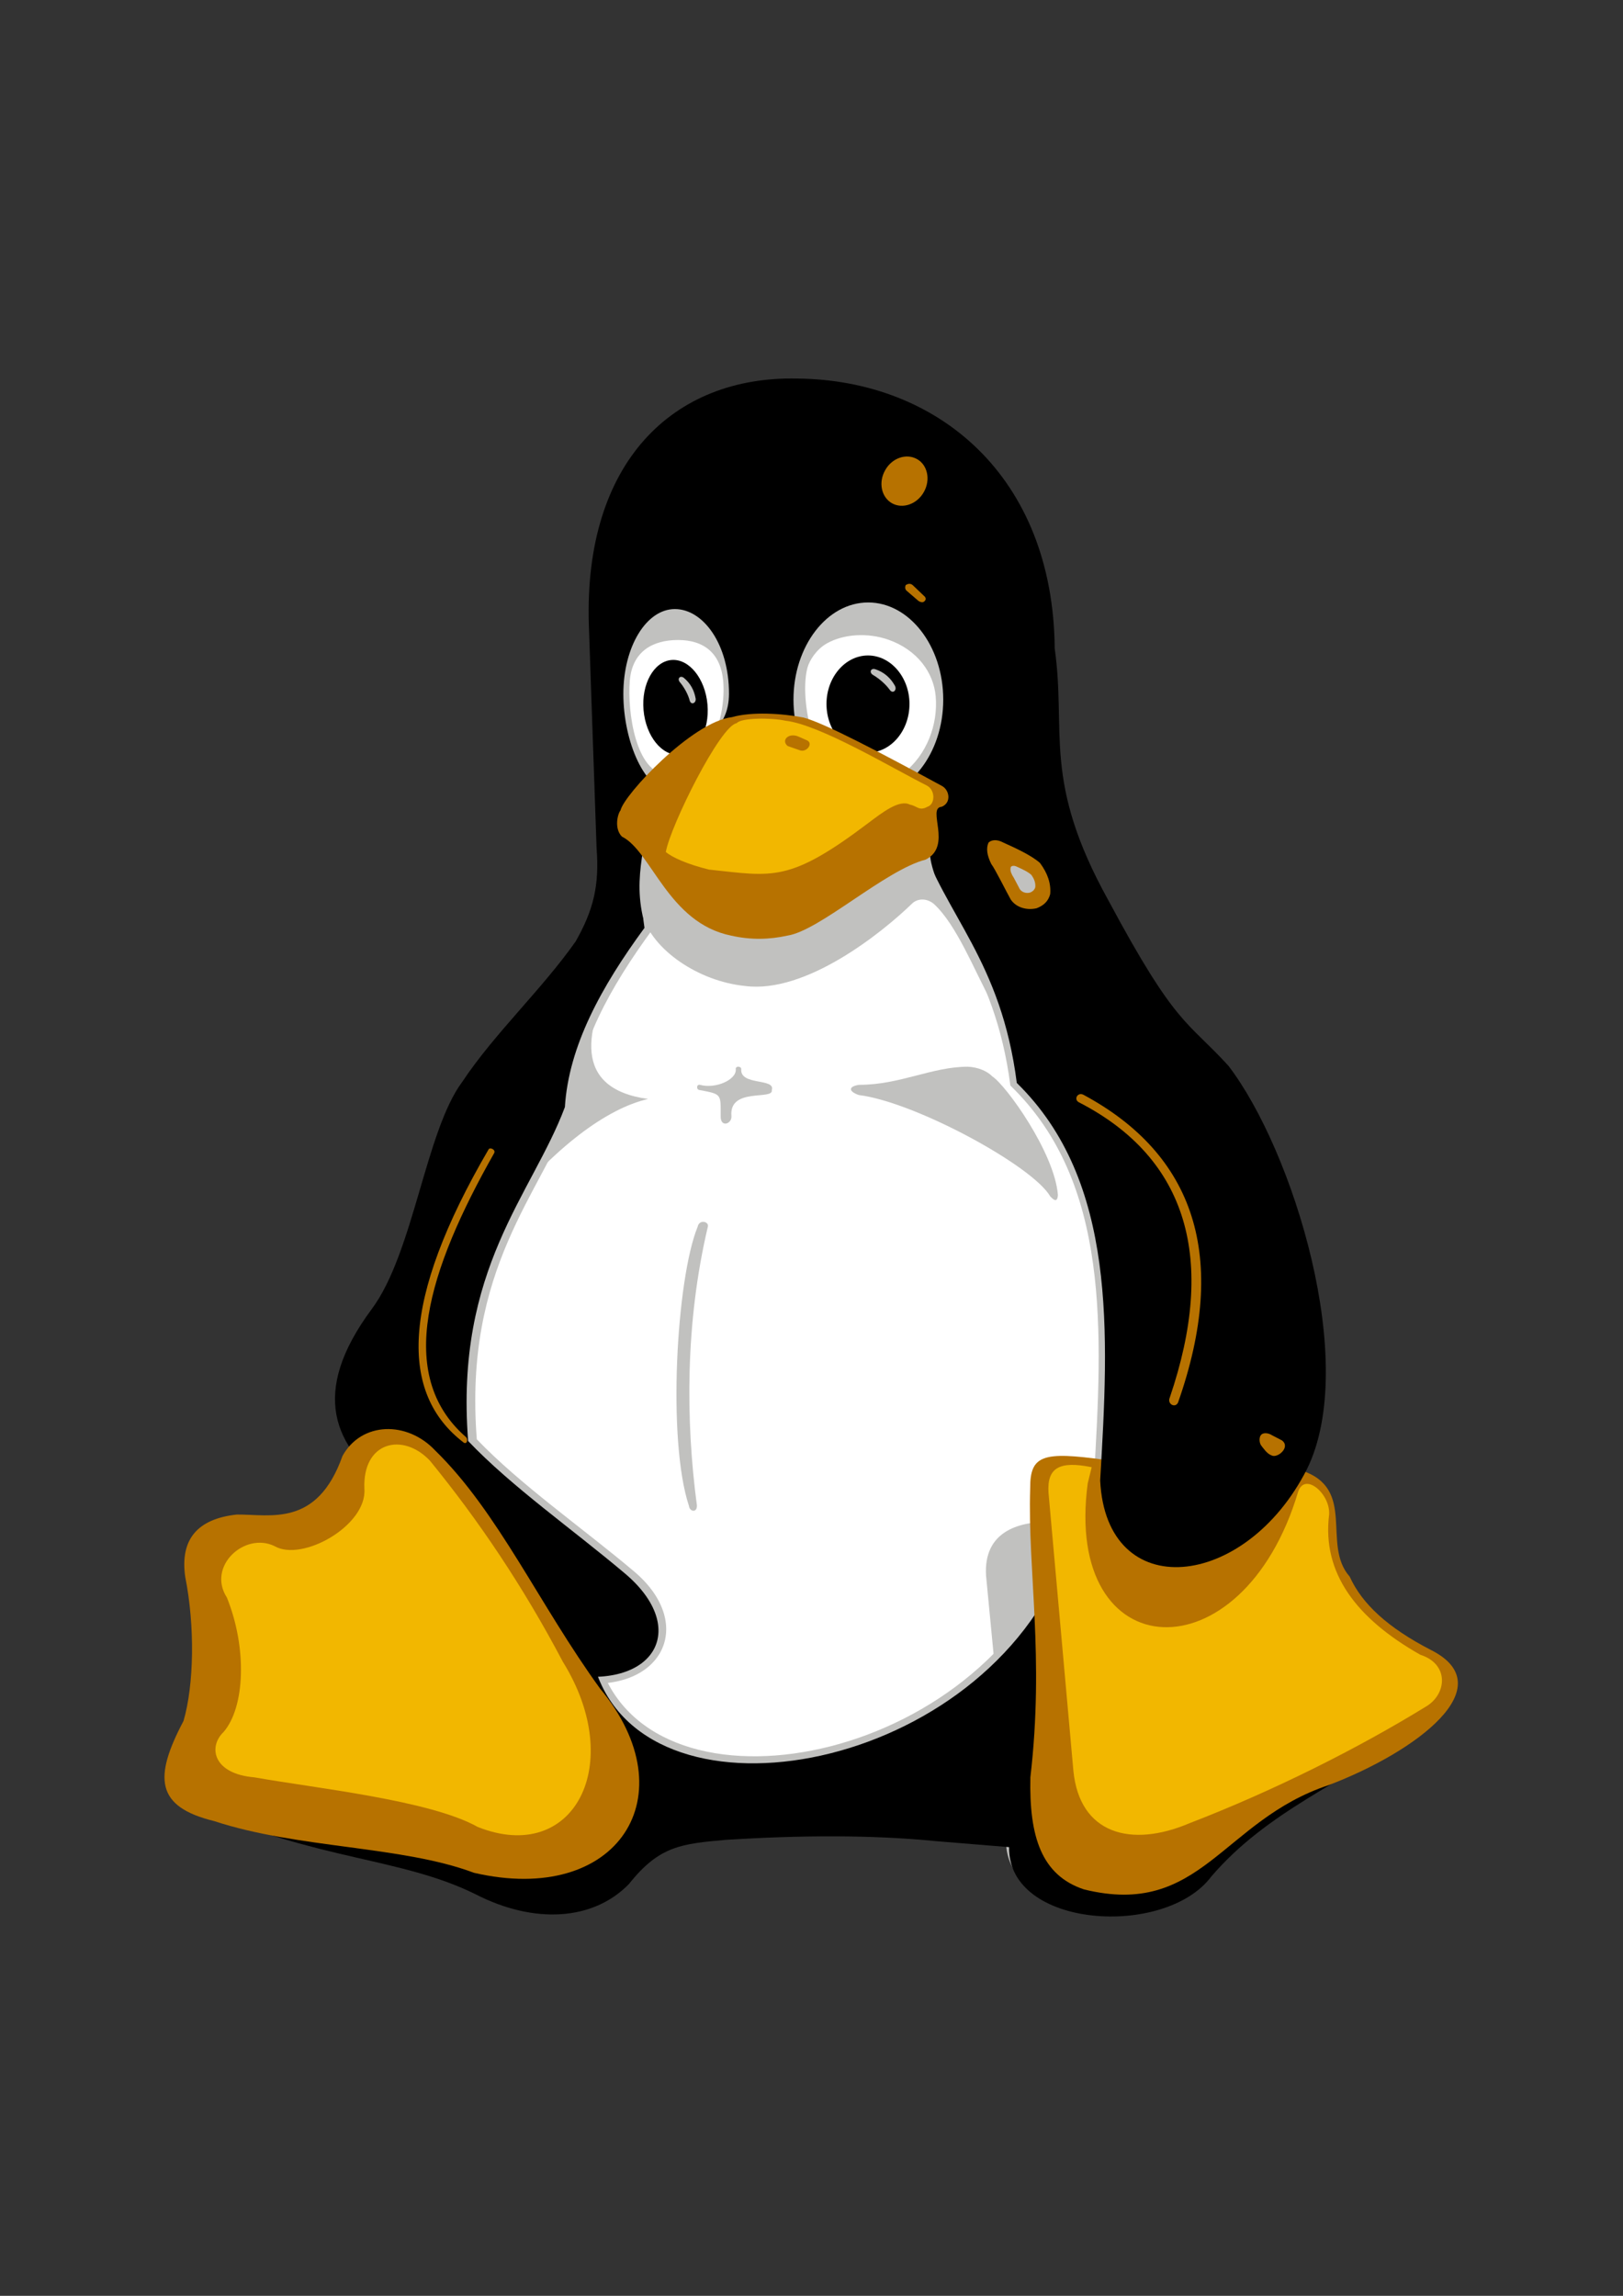
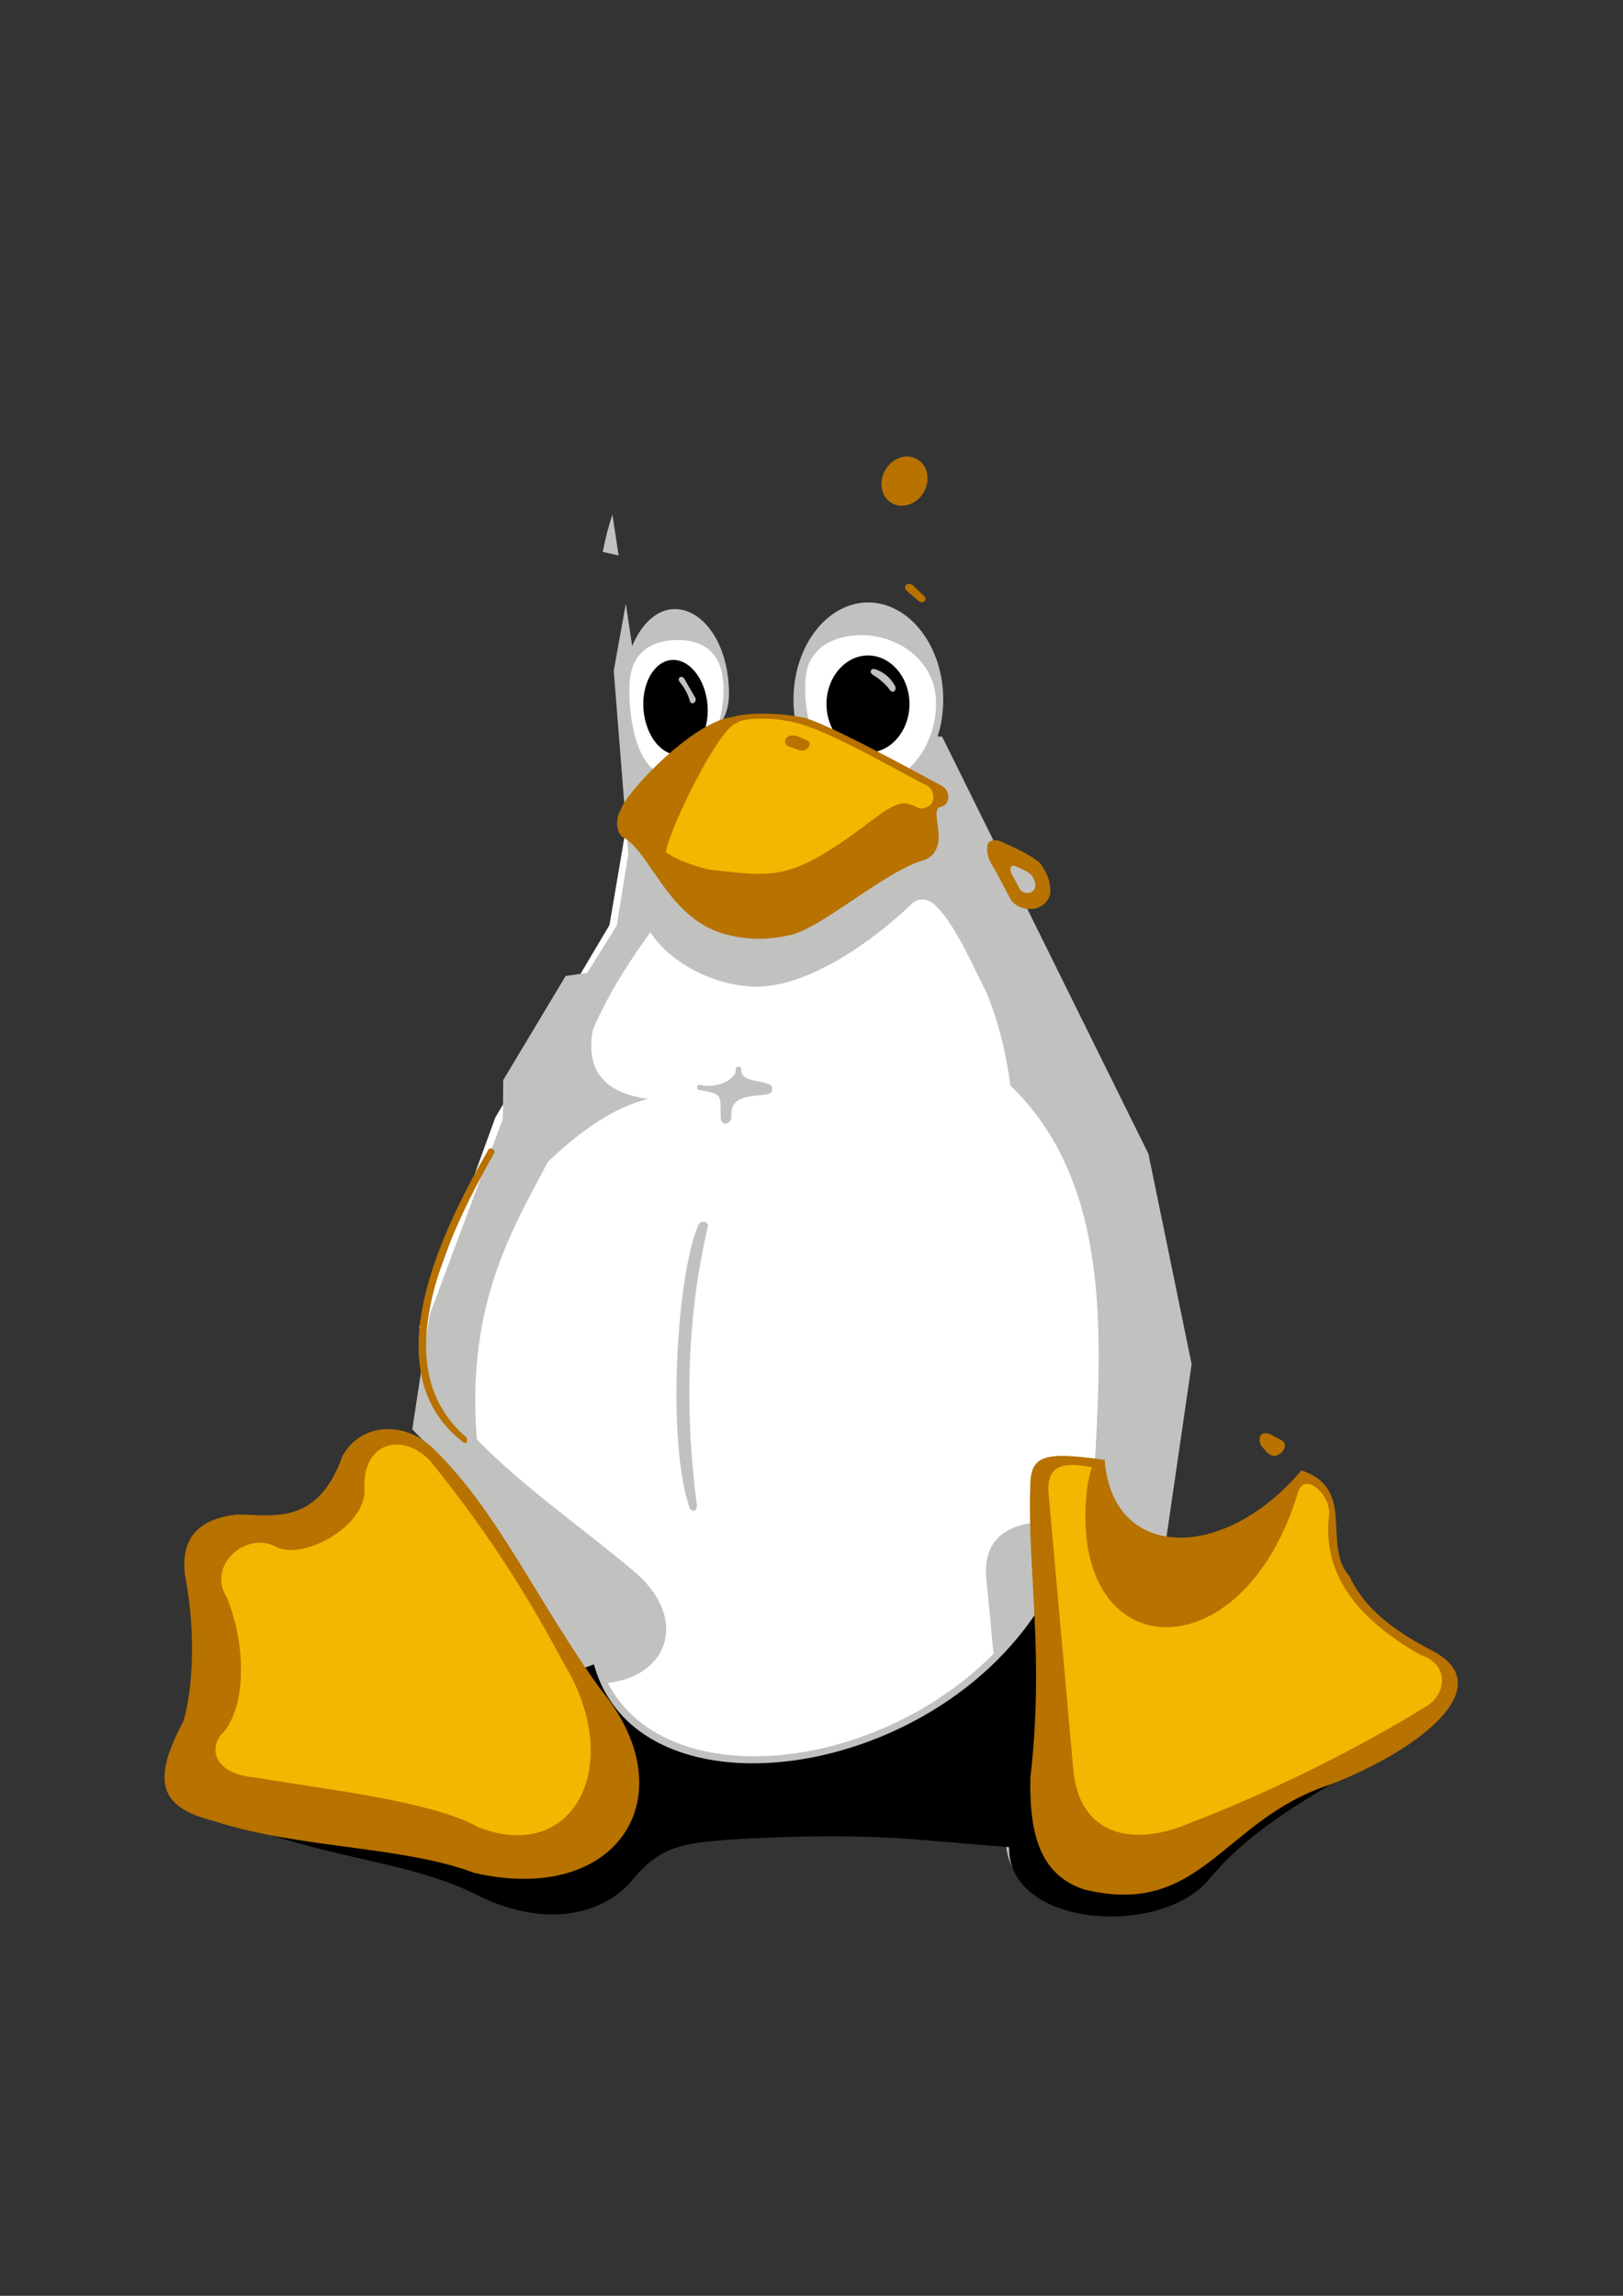
<svg xmlns="http://www.w3.org/2000/svg" width="744.095" height="1052.36" id="svg75">
  <rect width="100%" height="100%" fill="#333333" stroke="none" />
  <defs id="defs77" />
  <g transform="matrix(1.201,0,0,1.201,8.186,28.932)" style="font-size:12;" id="g3">
    <path d="M 344.427 534.692 L 396.057 616.976 L 463.014 650.858 L 564.66 617.783 L 625.97 522.591 L 619.517 433.852 L 569.5 322.526 L 546.106 278.157 L 421.065 279.77 L 414.611 317.686 L 371.049 391.096 L 342.007 470.961 L 344.427 534.692 z " transform="translate(-188.771,11.294)" style="fill:#ffffff;" id="path4" />
    <g transform="translate(107.656,-154.861)" id="g5">
      <g style="fill:#c1c1bf;" id="g6">
        <path d="M 329.336 727.552 C 315.224 726.328 304.136 715.816 303.128 694.936 C 306.368 639.496 309.608 582.112 271.232 545.104 C 265.256 499.024 244.016 482.104 234.008 452.512 L 218.24 441.208 L 237.104 411.688 L 245.168 411.904 L 323.936 571.168 L 340.424 651.448 L 329.336 727.552 z " id="path7" />
      </g>
      <g style="fill:#c1c1bf;" id="g8">
        <path d="M 136.232 439.696 C 133.856 455.248 132.56 470.512 134.792 485.272 C 118.376 507.592 105.92 530.128 104.48 553.312 C 92.024 586.504 62.432 614.584 67.544 680.104 C 84.176 697.456 107.432 713.584 127.376 730.36 C 152.432 751.312 137.528 778.96 102.248 772.408 C 94.4 763.768 76.616 709.624 42.92 676.288 L 49.544 632.584 L 81.368 547.408 L 120.968 484.048 L 125.36 456.688 L 119.816 386.776 L 124.424 361.216 L 136.232 439.696 L 136.232 439.696 z " id="path9" />
      </g>
      <g style="fill:#c1c1bf;" id="g10">
        <path d="M 115.64 341.416 C 116.576 336.376 117.8 331.624 119.312 327.16 L 121.688 342.784 L 115.64 341.416 z " id="path11" />
      </g>
      <g style="fill:#c1c1bf;" id="g12">
        <path d="M 120.968 500.464 C 108.368 523.792 103.976 546.256 132.92 550.216 C 117.008 553.888 97.208 568.648 77.192 593.488 L 77.624 543.016 L 101.456 503.272 L 120.968 500.464 z " id="path13" />
      </g>
      <g style="fill:#c1c1bf;" id="g14">
        <path d="M -33.256 818.488 C 10.52 838.144 41.408 837.064 69.272 850.96 C 91.304 862.552 113.552 861.184 126.944 847.144 C 138.32 832.456 146.744 831.736 163.52 830.224 C 190.952 828.568 217.736 828.28 241.928 830.8 L 269.576 833.032 C 269.072 864.064 328.04 867.88 345.392 844.336 C 366.344 819.424 395.144 808.264 419.84 790.192 L 289.304 725.536 C 255.824 806.464 131.048 827.632 113.768 763.264 L -33.256 818.488 z " id="path15" />
      </g>
      <g style="fill:#c1c1bf;" id="g16">
        <path d="M 286.424 711.568 C 273.824 711.496 260.936 715.6 261.944 732.16 L 266.192 776.44 L 304.424 756.64 L 286.424 711.568 z " id="path17" />
      </g>
      <g id="g18">
        <path d="M -37.36 821.224 C 7.136 840.88 38.6 839.728 66.968 853.696 C 89.36 865.216 111.968 863.92 125.648 849.808 C 137.24 835.192 145.808 834.472 162.872 832.96 C 190.736 831.232 218.024 831.016 242.648 833.464 L 270.728 835.768 C 270.224 866.8 330.272 870.544 347.912 847 C 369.224 822.088 398.528 811 423.656 792.856 L 290.816 728.272 C 256.76 809.128 129.824 830.296 112.256 766 L -37.36 821.224 z " id="path19" />
      </g>
      <g style="fill:#b77200;" id="g20">
        <path d="M 382.328 691.984 C 403.64 698.968 389.888 720.28 400.76 732.52 C 405.44 742.888 415.304 752.032 431.792 760.528 C 459.368 774.424 426.248 799.336 392.768 812.08 C 351.944 825.616 344.024 862.912 299.312 851.896 C 283.112 846.496 278.36 831.808 278.864 809.128 C 284.264 762.76 277.784 730.432 278.792 698.824 C 278.72 686.152 283.544 684.64 307.232 687.952 C 310.04 726.328 352.376 727.336 382.328 691.984 z " id="path21" />
      </g>
      <g style="fill:#f2b700;" id="g22">
        <path d="M 339.632 826.624 C 371.6 814.312 403.856 798.112 429.848 782.128 C 437.84 777.448 438.92 765.928 427.688 762.328 C 403.352 748.504 390.104 731.224 392.912 708.76 C 393.344 700.912 383.696 692.56 381.104 700.048 C 359.864 771.472 291.32 767.656 300.752 696.952 C 301.256 694.864 301.76 692.776 302.264 690.76 C 289.952 688.24 285.2 690.976 285.776 700.408 L 295.28 806.608 C 297.656 830.8 317.312 836.128 339.632 826.624 z " id="path23" />
      </g>
      <g id="g24">
-         <path d="M 354.464 537.544 C 379.16 569.8 404.432 651.088 384.416 691.552 C 360.944 737.776 307.808 743.248 305.504 695.8 C 308.816 639.64 311.984 581.536 273.68 544.096 C 267.704 497.368 246.392 480.232 236.384 450.28 L 203.12 426.088 L 133.568 435.088 C 130.76 452.152 129.104 468.784 131.552 484.912 C 115.064 507.376 102.608 530.056 101.168 553.312 C 88.712 586.648 59.12 614.944 64.232 680.752 C 80.864 698.248 104.12 714.448 124.064 731.296 C 149.12 752.392 135.512 776.296 100.232 769.672 C 78.848 746.056 56.744 722.872 35.288 699.328 C 12.392 683.056 3.896 662.176 27.368 630.496 C 43.424 609.04 47.96 562.456 62 543.664 C 74.312 525.16 92.24 508.6 105.272 490.096 C 112.184 477.928 114.344 468.568 113.264 454.456 L 110.312 369.136 C 108.368 307.216 142.424 274.24 189.8 275.248 C 243.512 275.752 287.576 312.472 288.152 378.28 C 292.688 410.32 283.256 428.68 308.672 474.472 C 334.52 522.712 338.552 520.12 354.464 537.544 z " id="path25" />
-       </g>
+         </g>
      <g style="fill:#c1c1bf;" id="g26">
        <path d="M 261.296 503.632 L 263.528 512.2 C 257.696 501.688 250.712 483.616 241.928 475.696 C 239.264 473.536 235.808 473.608 233.72 475.624 C 222.056 486.928 193.112 510.112 169.928 507.088 C 152.072 505.288 134.648 493.264 130.832 480.232 C 128.816 470.872 129.752 463.168 130.976 455.32 L 240.704 453.52 C 238.472 463.168 253.088 487 261.296 503.632 z " id="path27" />
      </g>
      <g style="fill:#c1c1bf;" id="g28">
        <path d="M 143.144 363.232 C 154.088 363.232 163.88 376.84 163.808 395.632 C 163.736 408.232 155.528 411.472 149.336 417.016 C 146.6 419.536 145.952 433.144 142.568 433.144 C 131.696 433.144 123.488 413.776 123.488 395.632 C 123.488 377.56 132.272 363.232 143.144 363.232 z " id="path29" />
      </g>
      <g style="fill:#ffffff;" id="g30">
        <path d="M 144.368 375.04 C 154.088 375.04 160.856 379.936 161.648 391.312 C 162.224 399.16 160.136 411.76 154.664 414.424 C 152.144 415.648 143.432 426.664 140.408 426.52 C 128.096 425.944 125 402.112 125.936 390.736 C 126.8 379.36 134.72 375.04 144.368 375.04 z " id="path31" />
      </g>
      <g id="g32">
        <path d="M 141.848 382.672 C 148.544 382.096 154.736 389.728 155.6 399.664 C 156.464 409.6 151.64 418.24 144.944 418.816 C 138.248 419.392 132.056 411.76 131.192 401.752 C 130.328 391.816 135.152 383.248 141.848 382.672 z " id="path33" />
      </g>
      <g style="fill:#c1c1bf;" id="g34">
-         <path d="M 151.064 397.288 C 151.424 399.088 149.408 400.024 148.832 398.224 C 148.256 395.992 146.888 393.328 145.088 391.168 C 143.936 389.872 145.088 388.432 146.528 389.44 C 149.048 391.528 150.488 394.12 151.064 397.288 z " id="path35" />
+         <path d="M 151.064 397.288 C 151.424 399.088 149.408 400.024 148.832 398.224 C 148.256 395.992 146.888 393.328 145.088 391.168 C 143.936 389.872 145.088 388.432 146.528 389.44 z " id="path35" />
      </g>
      <g style="fill:#c1c1bf;" id="g36">
        <path d="M 216.944 360.712 C 232.712 360.712 245.6 377.416 245.6 397.792 C 245.6 418.24 232.712 434.872 216.944 434.872 C 201.176 434.872 188.432 418.24 188.432 397.792 C 188.432 377.416 201.176 360.712 216.944 360.712 z " id="path37" />
      </g>
      <g style="fill:#ffffff;" id="g38">
        <path d="M 224.792 374.968 C 235.664 378.856 241.928 387.424 242.72 396.568 C 243.656 407.08 239.408 418.96 230.264 425.944 C 227.672 427.888 197.72 416.08 195.992 411.616 C 193.4 405.208 191.816 392.896 193.76 385.624 C 194.552 382.744 197.216 378.568 201.176 376.336 C 207.44 372.808 216.656 372.088 224.792 374.968 z " id="path39" />
      </g>
      <g id="g40">
        <path d="M 216.872 380.944 C 225.584 380.944 232.712 389.296 232.712 399.448 C 232.712 409.672 225.584 418.024 216.872 418.024 C 208.16 418.024 201.032 409.672 201.032 399.448 C 201.032 389.296 208.16 380.944 216.872 380.944 z " id="path41" />
      </g>
      <g style="fill:#c1c1bf;" id="g42">
        <path d="M 227.096 392.392 C 228.104 394.048 226.448 395.776 225.224 394.12 C 223.784 392.104 221.408 389.944 218.888 388.432 C 217.232 387.568 217.808 385.624 219.68 386.2 C 222.92 387.28 225.368 389.368 227.096 392.392 z " id="path43" />
      </g>
      <g style="fill:#b77200;" id="g44">
        <path d="M 164.96 404.488 C 172.376 402.328 184.112 403.048 192.248 404.632 C 200.384 406.792 222.056 418.24 245.024 430.696 C 247.976 432.208 248.84 437.104 245.024 438.688 C 239.12 439.12 249.272 453.664 238.904 458.848 C 223.352 462.88 198.44 485.992 186.128 487.864 C 179.288 489.376 172.232 489.592 164.6 487.864 C 140.552 482.968 134.216 455.608 122.912 450.064 C 119.816 446.824 121.4 441.208 122.408 440.056 C 123.632 434.224 149.696 406.216 164.96 404.488 z " id="path45" />
      </g>
      <g style="fill:#f2b700;" id="g46">
        <path d="M 185.408 405.856 C 198.44 407.296 226.088 423.928 239.408 430.624 C 242.72 432.424 242.504 437.824 239.552 438.688 C 236.384 440.488 235.448 438.256 232.928 437.896 C 228.896 435.736 222.272 440.92 217.016 444.88 C 186.704 467.776 180.656 465.256 156.176 462.664 C 147.68 460.576 142.136 457.984 139.688 455.968 C 141.488 445.888 160.496 407.656 166.76 406.792 C 168.344 404.704 179.936 404.632 185.408 405.856 z " id="path47" />
      </g>
      <g style="fill:#b77200;" id="g48">
        <path d="M 190.664 412.048 L 193.76 413.416 C 196.064 414.712 193.256 418.168 190.736 417.088 L 186.2 415.504 C 183.536 413.272 186.704 410.104 190.664 412.048 z " id="path49" />
      </g>
      <g style="fill:#b77200;" id="g50">
        <path d="M 268.568 452.368 C 273.032 454.384 279.224 457.192 282.536 460.144 C 285.488 464.104 286.784 468.064 286.424 472.024 C 285.776 474.544 284.12 476.344 281.24 477.424 C 277.856 478.216 273.68 477.424 271.376 474.112 C 269.864 471.448 265.256 462.16 263.96 460.576 C 262.232 457.12 261.944 454.456 262.88 452.368 C 264.032 451.288 266.048 451 268.568 452.368 z " id="path51" />
      </g>
      <g style="fill:#c1c1bf;" id="g52">
        <path d="M 273.752 461.584 C 275.48 462.376 277.928 463.456 279.224 464.68 C 280.376 466.264 280.88 467.776 280.736 469.36 C 280.52 470.296 279.8 471.016 278.72 471.448 C 277.352 471.808 275.768 471.448 274.832 470.152 C 274.256 469.144 272.456 465.472 271.952 464.824 C 271.232 463.456 271.088 462.448 271.448 461.584 C 271.952 461.152 272.744 461.08 273.752 461.584 z " id="path53" />
      </g>
      <g style="fill:#b77200;" id="g54">
        <path d="M 238.616 358.552 C 239.048 359.2 238.976 359.776 238.4 360.28 C 237.896 360.784 237.176 360.712 236.24 360.208 L 231.632 356.248 C 231.056 355.744 230.912 354.952 231.272 354.088 C 232.28 353.44 233.144 353.44 233.936 354.088 L 238.616 358.552 z " id="path55" />
      </g>
      <g style="fill:#b77200;" id="g56">
        <path d="M 235.592 305.992 C 239.624 308.224 240.848 313.912 238.184 318.592 C 235.592 323.2 230.12 325.144 226.016 322.84 C 221.984 320.536 220.76 314.92 223.424 310.24 C 226.016 305.56 231.488 303.688 235.592 305.992 z " id="path57" />
      </g>
      <g style="fill:#b77200;" id="g58">
        <path d="M 374.912 680.536 C 378.296 683.128 373.256 687.376 371.024 686.296 C 369.152 685.648 367.784 683.488 366.92 682.408 C 366.128 681.184 366.2 679.168 366.92 678.448 C 367.712 677.44 369.728 677.656 371.024 678.52 C 372.32 679.168 373.616 679.888 374.912 680.536 z " id="path59" />
      </g>
      <g style="fill:#b77200;" id="g60">
-         <path d="M 297.44 551.512 C 338.984 572.896 350 611.56 332.072 664.192 C 330.992 666.64 334.16 668.368 335.24 666.064 C 354.824 610.336 341.432 571.312 299.024 548.56 C 296.864 547.552 295.28 550.432 297.44 551.512 z " id="path61" />
-       </g>
+         </g>
      <g style="fill:#b77200;" id="g62">
        <path d="M 72.008 569.512 C 38.312 627.256 38.096 662.68 62.504 681.328 C 63.728 682.264 64.448 680.032 63.296 679.168 C 36.296 655.48 48.896 615.52 74.168 570.88 C 74.888 569.584 72.512 568.432 72.008 569.512 z " id="path63" />
      </g>
      <g style="fill:#c1c1bf;" id="g64">
-         <path d="M 289.376 586.864 C 289.232 589.168 288.368 589.528 286.424 587.368 C 279.8 575.848 235.088 551.44 213.344 548.704 C 209.24 547.264 209.456 545.392 213.488 544.816 C 229.184 544.816 241.28 537.904 254.96 537.904 C 258.704 538.048 262.304 539.488 264.392 541.648 C 269.504 544.96 288.08 570.592 289.376 586.864 z " id="path65" />
-       </g>
+         </g>
      <g style="fill:#c1c1bf;" id="g66">
        <path d="M 180.152 546.832 C 180.872 550.792 163.808 545.68 164.744 556.696 C 165.032 559.72 160.496 561.376 160.64 556.696 C 160.64 548.272 161.072 548.416 152.72 546.832 C 151.208 546.76 151.352 544.528 152.72 544.816 L 152.72 544.816 C 158.696 546.472 166.76 542.872 166.4 538.84 C 166.256 537.472 168.56 537.688 168.488 538.84 C 167.984 545.248 181.664 542.152 180.152 546.832 z " id="path67" />
      </g>
      <g style="fill:#c1c1bf;" id="g68">
        <path d="M 151.568 705.376 C 151.64 708.328 148.76 707.68 148.544 705.592 C 140.192 680.536 143.72 618.832 151.856 598.96 C 152.432 596.08 156.248 596.944 155.744 598.96 C 147.104 635.464 147.248 673.048 151.568 705.376 z " id="path69" />
      </g>
      <g style="fill:#b77200;" id="g70">
        <path d="M 51.704 684.424 C 75.68 707.824 91.376 743.248 114.632 775.288 C 148.472 816.04 121.472 858.304 66.464 845.56 C 38.888 835.192 -0.784 836.344 -32.68 825.832 C -55.072 820.36 -55.864 809.272 -44.416 787.6 C -40.384 773.776 -40.024 751.312 -43.768 732.592 C -45.784 718.408 -39.232 710.488 -24.112 708.832 L -24.112 708.832 C -11.296 708.688 6.56 713.872 16.28 686.44 C 23.552 673.336 40.976 672.976 51.704 684.424 z " id="path71" />
      </g>
      <g style="fill:#f2b700;" id="g72">
        <path d="M 24.632 699.04 C 23.84 680.968 39.32 677.296 49.688 688.312 C 68.192 710.992 85.112 736.048 100.376 764.992 C 124.712 804.16 104.624 842.68 67.904 828.064 C 49.688 817.84 6.128 813.304 -17.344 809.128 C -33.04 807.832 -35.128 797.608 -29.152 791.848 C -20.944 782.416 -20.08 759.808 -27.856 740.512 C -35.56 728.56 -21.088 715.384 -9.712 720.856 C 0.8 727.048 25.64 713.08 24.632 699.04 z " id="path73" />
      </g>
    </g>
  </g>
</svg>